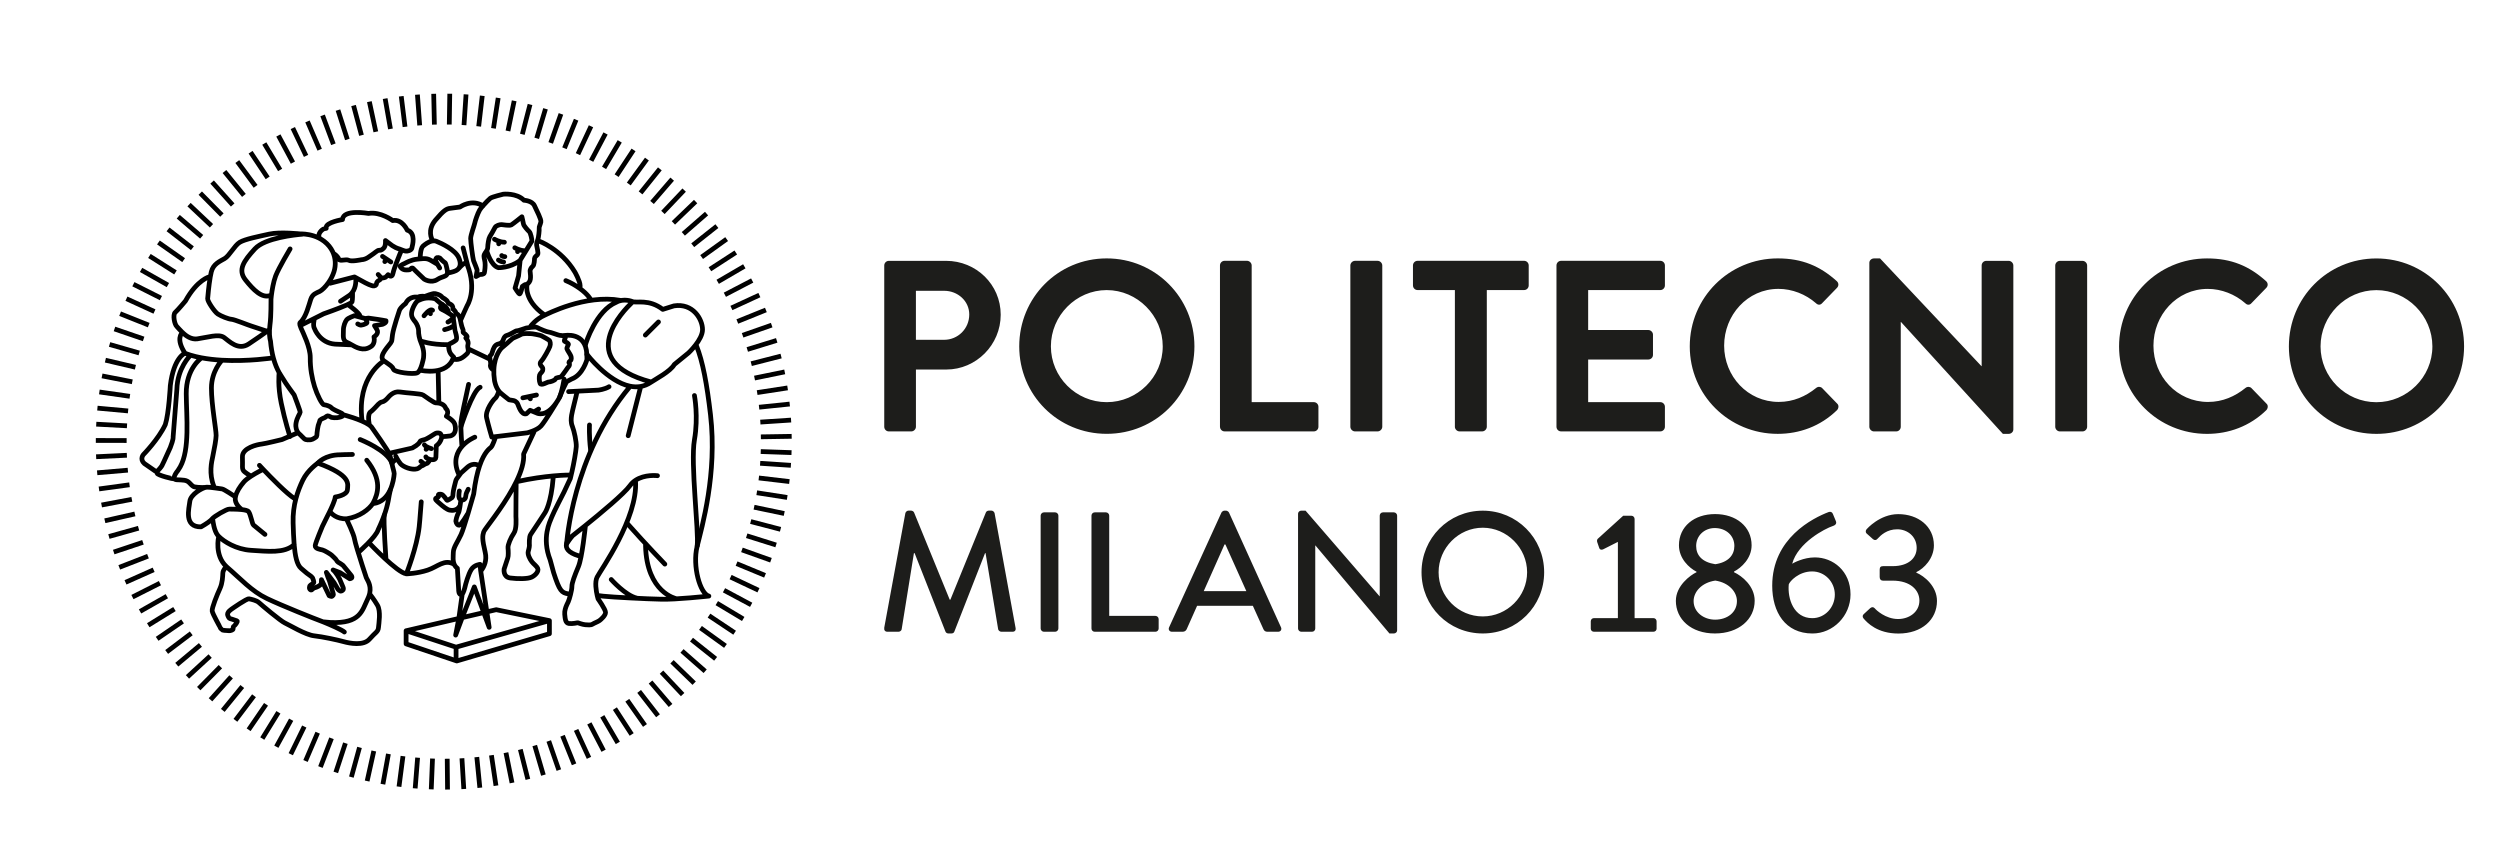
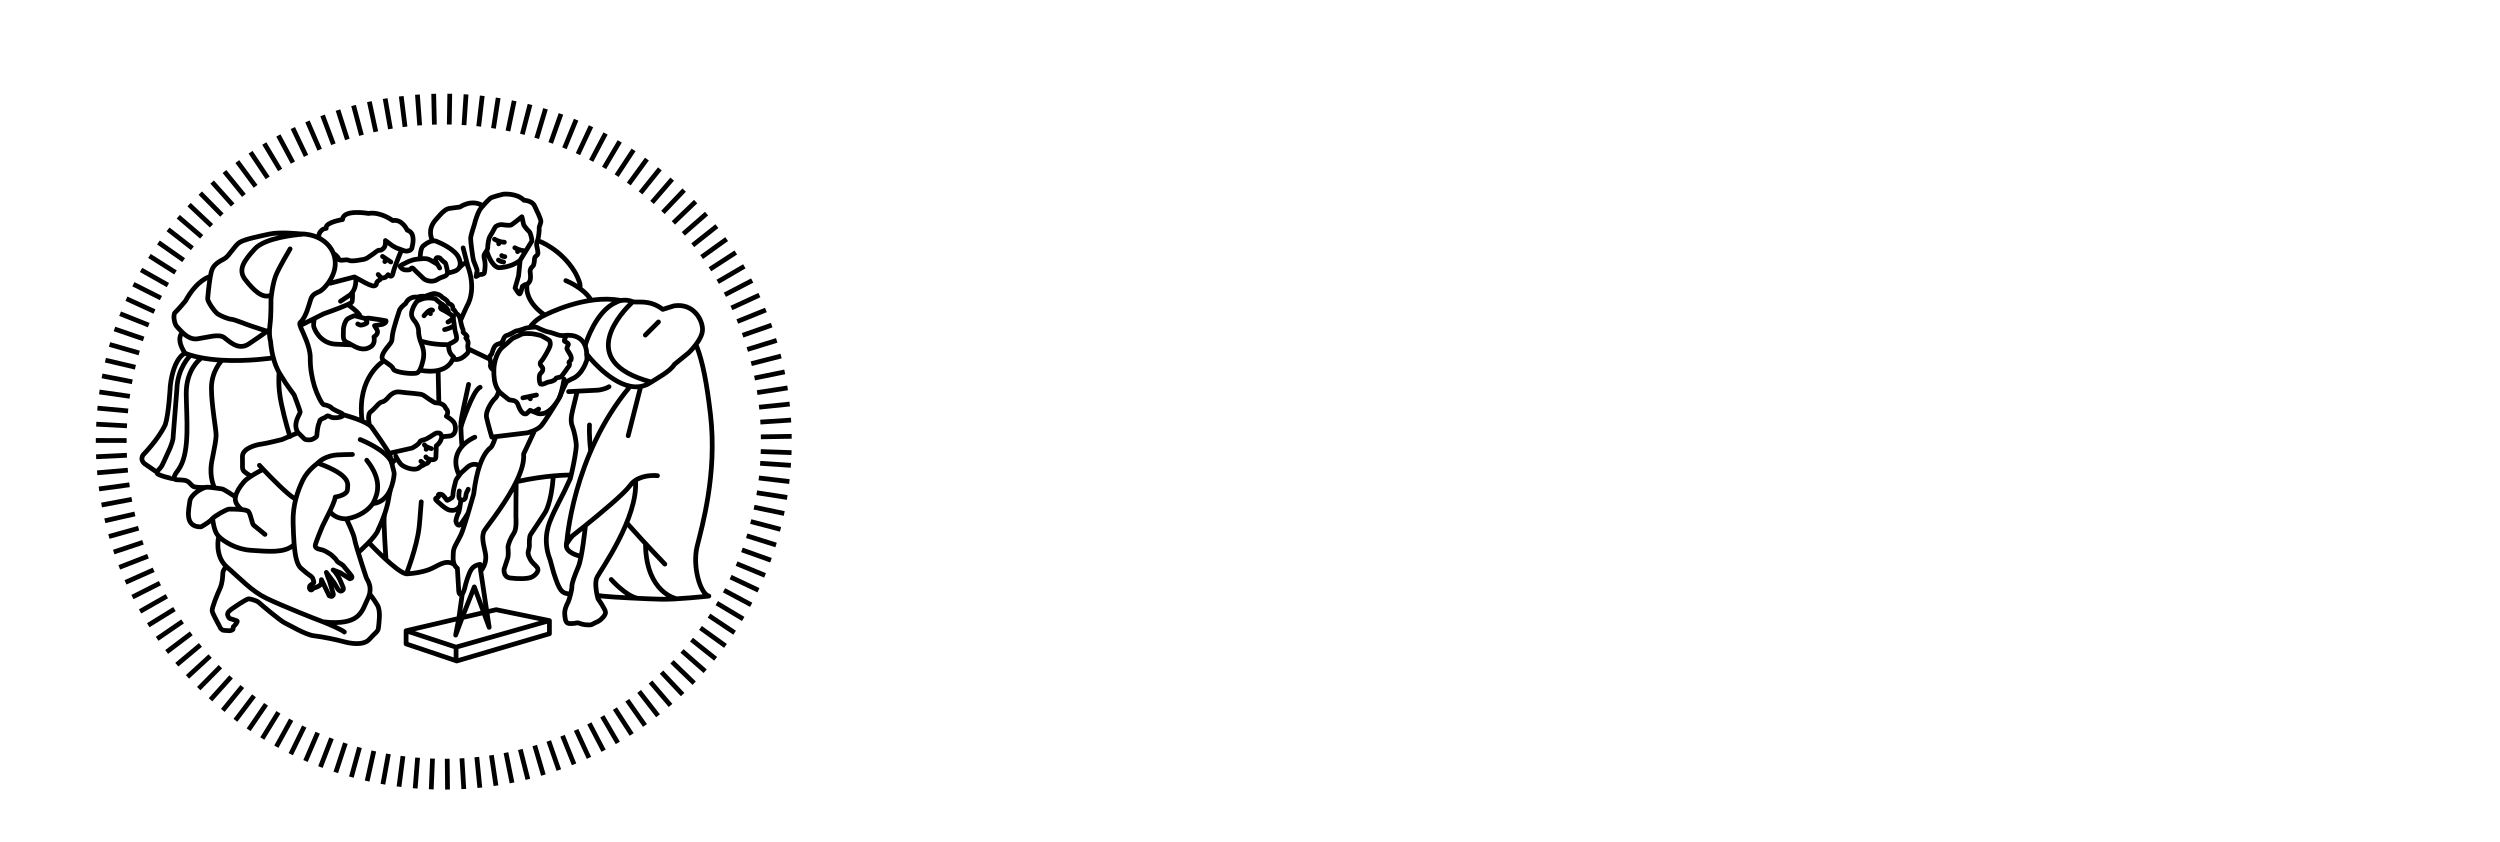
<svg xmlns="http://www.w3.org/2000/svg" id="layer" viewBox="0 0 1050.13 353.87">
  <defs>
    <style>      .cls-1, .cls-2 {        stroke-miterlimit: 10;      }      .cls-1, .cls-2, .cls-3 {        stroke: #000;        stroke-width: 2px;      }      .cls-1, .cls-3 {        fill: none;      }      .cls-2 {        fill: #9abcd4;      }      .cls-3 {        stroke-linecap: round;        stroke-linejoin: round;      }      .cls-4 {        fill: #1d1d1b;      }    </style>
  </defs>
  <path class="cls-1" d="m332.21,195.47l-12.91-.86m12.29,7.67l-12.85-1.51m11.93,8.2l-12.79-1.99m11.54,8.72l-12.67-2.64m11.11,9.29l-12.52-3.27m10.65,9.85l-12.34-3.89m10.19,10.29l-12.19-4.35m9.71,10.72l-11.96-4.95m9.19,11.19l-11.7-5.53m8.64,11.64l-11.41-6.1m8.07,12.05l-11.1-6.65m7.49,12.43l-10.77-7.18m6.93,12.72l-10.5-7.56m6.36,12.98l-10.13-8.06m5.74,13.28l-9.73-8.54m5.11,13.55l-9.31-8.99m4.46,13.78l-8.87-9.42m3.8,13.99l-8.41-9.83m3.14,14.16l-7.93-10.22m2.46,14.3l-7.44-10.59m1.85,14.37l-7.05-10.85m1.23,14.4l-6.52-11.18m.54,14.46l-5.98-11.48m-.16,14.48l-5.41-11.75m-.85,14.46l-4.84-12m-1.55,14.42l-4.24-12.22m-2.25,14.33l-3.64-12.42m-2.88,14.2l-3.17-12.55m-3.49,14.04l-2.55-12.69m-4.19,13.87l-1.91-12.8m-4.87,13.66l-1.27-12.88m-5.47,13.41l-.78-12.91m-6.05,13.14l-.13-12.94m-6.71,12.85l.53-12.93m-7.28,12.53l1.02-12.9m-7.82,12.18l1.67-12.83m-8.43,11.8l2.32-12.73m-8.94,11.4l2.8-12.64m-9.43,10.98l3.43-12.48m-9.97,10.51l4.04-12.29m-10.49,10.03l4.65-12.08m-10.91,9.54l5.1-11.89m-11.3,9.04l5.67-11.63m-11.73,8.48l6.23-11.34m-12.14,7.91l6.78-11.02m-12.51,7.33l7.31-10.68m-12.86,6.72l7.81-10.32m-13.11,6.15l8.18-10.03m-13.34,5.57l8.65-9.63m-13.6,4.94l9.1-9.21m-13.83,4.29l9.53-8.76m-14.02,3.63l9.93-8.3m-14.18,2.96l10.32-7.82m-14.32,2.29l10.68-7.31m-14.42,1.6l11.01-6.79m-14.45.99l11.25-6.39m-14.45.36l11.55-5.84m-14.46-.34l11.82-5.27m-14.44-1.03l12.06-4.69m-14.39-1.73l12.28-4.1m-14.3-2.43l12.46-3.49m-14.17-3.13l12.62-2.86m-14-3.75l12.72-2.39m-13.8-4.36l12.82-1.75m-13.58-5.04l12.89-1.1m-13.33-5.64l12.92-.62m-13.05-6.22l12.94.03m-12.76-6.87l12.92.69m-12.43-7.43l12.89,1.18m-12.07-7.97l12.81,1.83m-11.69-8.58l12.7,2.48m-11.28-9.08l12.6,2.96m-10.85-9.56l12.44,3.58m-10.38-10.1l12.24,4.2m-9.88-10.61l12.02,4.8m-9.36-11.09l11.77,5.38m-8.85-11.47l11.56,5.82m-8.33-11.83l11.27,6.37m-7.76-12.23l10.94,6.92m-7.16-12.59l10.59,7.43m-6.55-12.93l10.22,7.94m-5.93-13.24l9.83,8.42m-5.3-13.51l9.42,8.88m-4.71-13.71l9.09,9.21m-4.11-13.87l8.64,9.63m-3.45-14.05l8.17,10.03m-2.78-14.21l7.69,10.41m-2.11-14.33l7.18,10.77m-1.42-14.43l6.65,11.1m-.74-14.48l6.11,11.4m-.04-14.51l5.56,11.69m.59-14.48l5.13,11.88m1.22-14.41l4.54,12.12m1.92-14.35l3.94,12.33m2.61-14.25l3.33,12.5m3.31-14.12l2.71,12.66m3.92-13.95l2.23,12.75m4.53-13.73l1.59,12.84m5.21-13.52l.95,12.91m5.88-13.26l.29,12.94m6.46-12.97l-.2,12.94m7.04-12.66l-.86,12.91m7.67-12.32l-1.5,12.85m8.19-11.96l-1.98,12.79m8.7-11.57l-2.62,12.67m9.28-11.14l-3.24,12.53m9.74-10.71l-3.7,12.4m10.19-10.26l-4.31,12.2m10.68-9.75l-4.9,11.98m11.15-9.24l-5.48,11.72m11.59-8.69l-6.04,11.45m12-8.13l-6.58,11.14m12.38-7.55l-7.11,10.81m12.73-6.96l-7.62,10.46m13.05-6.35l-8.1,10.09m13.28-5.77l-8.46,9.79m13.49-5.19l-8.91,9.38m13.73-4.56l-9.34,8.96m13.93-3.91l-9.76,8.51m14.1-3.25l-10.15,8.04m14.25-2.59l-10.51,7.55m14.35-1.92l-10.86,7.04m14.44-1.24l-11.18,6.52m14.49-.55l-11.48,5.98m14.5.14l-11.75,5.42m14.48.83l-12,4.85m14.44,1.52l-12.22,4.27m14.33,2.14l-12.36,3.82m14.2,2.76l-12.54,3.21m14.06,3.44l-12.68,2.6m13.89,4.13l-12.79,1.97m13.68,4.81l-12.87,1.33m13.44,5.4l-12.91.85m13.16,5.98l-12.94.21m12.88,6.63l-12.93-.45" />
-   <path class="cls-2" d="m193.61,198.68h0,.02s-.01,0-.01,0" />
  <path class="cls-2" d="m193.61,198.68s0,0,0,0h0Z" />
-   <path class="cls-2" d="m193.6,198.68s0,0,0,0h0Z" />
  <path class="cls-3" d="m84.49,150.47s-6.36,4.38-6.26,14.95c.1,9.84,1.55,23.36-2.53,30.68-.3.54-.63,1.06-.99,1.57,0,0-3.14,3.7-.51,3.85,2.63.16,4.18-.05,5.47,1.4.54.62,1.15,1.21,1.77,1.53,0,0,2.67.61,5.59.18m6.1-53.18s-4.32,4.46-4.32,11.54c0,7.06,2.01,17.53,1.97,19.96-.03,1.5-.64,5.17-1.41,8.77-.48,2.23-1.68,7.21.47,12.57m-13.15-64.64s-.01.01-.04.03c-.36.3-2.87,2.69,1.05,8.66m35.16-9.68s-.32.23-.87.63c-1.41,1.02-4.35,3.11-7.51,5.19-4.39,2.91-8.17-1.12-10.39-2.74-2.23-1.6-6.97,0-11.23.6-2.49.34-4.64-1.17-6.21-2.66-1.12-1.06-1.94-2.12-2.35-2.5-1.01-.9-1.81-4.97-.7-5.96,1.12-.99,4.3-4.81,4.3-4.81,4.97-9,10.11-10.16,10.11-10.16m46.43,60.28c-.1.26-.63,1.65-.76,2.13-.14.52-.45,2.3-.5,3.03-.05.74.01,1.7-.54,1.98,0,0-1.33.97-2.07,1.04-.75.06-2.02.2-2.73-.38-.7-.58-1.49-1.57-2.19-2.13-.15-.13-.31-.29-.46-.49-.59-.78-1.13-2.11-.86-3.93.35-2.31,1.73-4.11,1.76-4.65.03-.52-2.53-7.23-2.53-7.23,0,0-3.91-5.29-4.56-6.6-.5-.97-2.72-3.4-4.21-9.06-.51-1.93-.93-4.24-1.17-7,0,0-.55-1.6-.43-4.56.03-.64.09-1.34.19-2.1.57-4.3.39-9.91.45-10.96.02-.26.07-.77.15-1.45.26-2.09.85-5.75,1.8-8.26,1.26-3.31,6.07-11.36,6.07-11.36m12.58,71.94s0,.01-.01.03m-22.67-37.52l-6.21-2.06c-1.04-.28-7.02-2.74-8.28-2.82-1.26-.07-4.35-1.3-5.77-2.23-1.43-.95-4.33-5.34-4.27-6.4.06-.87.48-5.64,1.1-9.19.14-.79.28-1.52.44-2.13.83-3.32,3.64-4.42,5.61-5.57,1.97-1.16,4.13-5.45,6.31-6.81,2.2-1.35,7.97-2.47,12.46-3.47,4.49-1,13.1-.06,13.1-.06,0,0,.26,0,.71,0,1.29.04,4.12.29,6.96,1.7.77.39,1.54.85,2.28,1.42,1.59,1.24,2.73,2.69,3.49,4.23,1.35,2.76,1.44,5.83.61,8.49-.53,1.68-1.36,3.24-2.27,4.55-1.33,1.91-2.81,3.29-3.72,3.75-1.53.75-3.02,1.09-3.79,3.37-.77,2.27-1.93,7.48-4.38,9.66,0,0-.39.11-.14,1.16.08.31.21.69.42,1.18.93,2.16,3.95,8.05,3.9,12.48-.06,4.44.75,8.7,1.81,12.14,1.07,3.45,3.13,7.59,3.98,7.64.84.06,2.5.57,3.1,1.25.59.67,2.86,1.64,3.47,1.9.38.15,1.28.56,1.45,1.02.12.31-.07.63-.93.91-2.16.72-4.03.18-4.03.18,0,0-1.13-.65-1.5-.62-.37.03-.88.53-1.2.72-.3.18-1.56.53-2.04,1.14h0c-.05.06-.08.11-.11.17m-20.82-52.58c-3.46,1.28-7.05-2.33-10.38-6.53-3.34-4.22-.8-7.88,3.95-13.07,4.22-4.62,17.04-5.92,19.88-6.14m-.58,38.24l5.36-2.69,4.22-2.12s6.28-2.19,9.73-3.72c1.25-.55,2.12-1.02,2.19-1.27.26-.94.22-3.58.22-3.58m1.34-6.47s.48,3.78-1.63,6.31c-.34.42-.75.8-1.25,1.12l-3.52,2.33m19.99-11.16s1.58,1.78,2.04-.51c.46-2.29,2.54-7.14,2.91-8.17.39-1.03.79-1.46.79-1.46m-30.07,13.74l10.22-2.65.58.32,4.02,2.19s2.66,1.42,3.62,1.27c.96-.16.99-.69,1.02-1.11.03-.42.7-1.12,1.03-1.2.32-.09,1.01-1,1.01-1,0,0,1.27-.04,1.71-.32.42-.27,1.06-1.03,1.12-1.1h0m-28.97-15.66c-.61-1.6,1.05-3.09,1.78-3.51.11-.07,1.2-.3,1.2-.3-.02-.11-.03-.17-.04-.27-.15-2.29,6.88-3.41,6.88-3.41.2-4.49,10.92-2.58,10.92-2.58,5.06-.83,10.17,3,10.17,3,3.99-.76,6.09,4.03,6.09,4.03,3.8,1.14,2.15,6.59,2.04,7.09-.1.48-.09,1.4-2.07,1.7-.65.09-1.39-.12-2.15-.46-1.58-.71-1.81-.38-4.09-1.82l-2.87-2.15s.22,2.27-.75,3.21c-.98.92-1.32.9-1.96.87-.63-.04-2.04,1.35-2.92,1.87-.88.51-2.3,2.02-4.49,2.11,0,0-4.13.89-5.29.24-1.16-.63-3.79.56-4.15-.45-.24-.64-.94-1.61-2.17-2.4m18.67,8.81l1.36,1.49m-28.16,17.18s-.76,2.79.07,4.09c0,0,2.15,6.02,8.63,6.5.62.06,6.57.28,6.57.28m-.6-16.47s4.17,2.97,4.56,4.43m-26.16,48.98l-6.65,2.85s-6.86,1.7-8.57,1.9c-1.7.17-8.26,1.61-8.07,5.43.2,3.8-.46,5.16.9,6.23,1.34,1.08,2.57,1.71,2.57,1.71m5.09-2.66s-2.65,1.28-4.99,2.81c-1.18.77-2.27,1.59-2.93,2.35-1.72,1.99-3.13,4.21-3.54,6.15-.06.28-.1.55-.12.82-.13,2.09,1.74,3.89,2.55,4.52m-2.78-5.38s-4.6-3.09-5.3-3.13c-.34-.02-1.56-.23-2.9-.41-1.43-.2-3.01-.38-3.81-.28-1.57.19-6.52,2.98-6.84,5.92-.32,2.94-2.61,10.83,4.71,10.7,0,0,2.79-1.55,4.1-2.75.19-.17.34-.33.46-.49.93-1.22,6.31-4.28,7.3-4.22.58.04,2.99-.02,5.05.19,1.42.14,2.68.39,3.05.88.92,1.18,1.52,5.16,2.06,5.61.54.45,4.83,3.95,4.83,3.95m25.79,15.96h0s3.21,4.28,3.21,4.28l1.68,2.84s.84.96,1.38.72c.54-.22,1.19-.51.74-1.64-.47-1.14-1.44-3.41-1.44-3.41,0,0-1.42-2.78-2.73-3.81l2.95,1.13,4.02,2.56s.64-.07.87-.37c.23-.31-.06-.86-.36-1.19-.3-.33-3.3-4.04-3.3-4.04,0,0-1.31-.99-1.98-1.29,0,0-.65-.52-.79-.91-.13-.36-1.79-1.89-2.09-2.17-.3-.29-2.9-1.92-3.78-2.13-.89-.21-3.24-.51-3.06-1.88.2-1.36,3.02-8.05,3.02-8.05l2.05-4.16s.35-.66.82-1.63c.97-1.98,2.45-5.2,2.53-6.52,0,0,4.97-.68,5.11-3.07.14-2.38,1.91-5.93-12.42-11.17,0,0-4.25,2.85-6.35,7.23-1.05,2.21-2.13,4.81-2.91,7.82-.77,2.97-1.25,6.33-1.13,10.1.1,2.97.18,6.15.43,9.07m11.47,14.74h0s3.24,6.74,3.24,6.74c0,0,.98.48,1.26.23.28-.25.66-.54.48-1.02-.18-.49-.75-2.48-.75-2.48l-.83-2.85-.69-1.73-.65-1.95m-13.53-11.68c.38,4.58,1.14,8.52,2.94,10,0,0,2.17,1.83,2.41,2.05.25.23,2.18,1.45,2.37,1.89.19.43.74,1.88.46,2.18-.29.31-1.43.92-1.55,1.14-.12.2-.51,1.34.27,1.76,0,0,.35.28.76-.23.4-.49.99-.69,1.36-.76.38-.09,2.33-.91,2.38-1.76.05-.81.09-1.46.09-1.52m-26.07-48.04s.59.65,1.56,1.67c3.1,3.27,10.02,10.4,13.23,12.31m-34.34,9.21s.45,4.26,2.02,6.18c.14.18.32.37.53.58,2.07,2.06,7.21,5.37,13.45,5.75,6.86.41,14.11,1.41,18.15-2.4h0s.02-.02.03-.03m-31.78-3.18s-1.81,7.72,3.27,12.44c.11.11.22.21.34.31,5.49,4.69,10.24,10.05,16.68,13.11,6.43,3.08,20.6,8.7,22.12,9.23.32.11.92.33,1.66.64,2.84,1.14,7.9,3.37,8.75,4.2m-49.76-27.21s-1.2,1.07-1.28,2.46c-.09,1.41-.11,4.08-1.24,6.55-1.14,2.46-3.44,8.1-3.24,9.38.2,1.29,3.25,6.56,3.29,6.82.04.28.88,1.13,1.03,1.18.16.06,1.47.25,1.74.21.26-.03,1.2.13,1.53.04.32-.07,1.18-.3,1.21-.72.03-.42-.05-1.01.28-1.14.33-.14,1.92-2.06,1.35-2.25-.57-.19-1.56-.52-2.06-.7-.52-.2-1.21-.17-1.49-.83-.28-.65-.58-1.05-.33-1.7.26-.69,1.03-1.31,1.53-1.66.5-.34,6.45-4.54,7.39-4.37.94.18,3.23.68,4.18,1.58.95.9,9.09,7.73,10.83,8.53,1.76.79,8.83,5.08,12.36,5.43,3.51.38,9.71,1.7,12.36,2.44,2.65.74,8.39,1.83,10.88-1.04,2.49-2.86,3.62-3.05,3.77-4.84.16-1.78,1.05-6.91-.44-9.43-1.49-2.51-2.91-4.28-2.91-4.28m-11.45-75.71s7.57,1.96,10.84,4.24c.05.04.1.07.15.11.39.29.72.58.95.87m-10.46,38.8s2.97,6.08,3.27,8.22c.18,1.29,1.84,6.63,3.19,10.85.87,2.72,1.62,4.96,1.76,5.36.3.83,2.12,2.97,1.45,6.42-.04.23-.1.46-.17.69-.16.57-.39,1.17-.69,1.79-2.4,4.94-3.01,10.39-15.52,9.92l-3.05-.28m20.99-49.69c7.14-.95,8.52-9.8,8.7-12.6.03-.39-.64-2.79-.64-2.79,0,0-.59-2.71-1.2-5.07-.37-1.42-7.64-11.62-7.64-11.62m-.97-1.16s-1.09-4.6.8-5.47c0,0,.1-.09.26-.24.35-.32.97-.89,1.38-1.35.61-.67,1.98-2.3,2.82-2.37.85-.11,1.74-.89,2.34-1.55.61-.68,2.44-3.1,5.23-2.65,2.79.45,8.97.68,9.78,1.29.81.62,4.6,3.23,5.16,3.27.21.01.75,0,1.38.11,1.08.19,2.46.72,2.98,2.26,0,0,1.62,1.22.23,3.25,0,0,3,1.72,3.47,3.17.48,1.43.87,4.27-1.72,5.1,0,0-3.12.38-3.68.34,0,0-.21-1.28-.9-1.47-.69-.17-1.4-.22-2.13.31-.73.52-3.22,2.05-3.94,2.3-.72.22-2,.44-2.16.85-.17.42-.68,1.37-3.27,2.76-.02,0-9.6,2.18-9.65,2.2m2.72,1.21s.96,1.99,2.02,3.23c1.06,1.24,4.7,2.78,7.02,2.08.98-.3,1.25-1.05,1.82-1.16.57-.11,1.32-.91,2.04-1,.71-.1,1.51-1.75,1.51-1.75,0,0,2.36.57,2.45-.85.09-1.4.16-4.9.16-4.9,0,0,1.9-1.15,2.34-3.8m-7.85,11.08l-.94-.76m3.83-.77s-1.78-.54-1.75-1.1m-39.78,23.54s2.11,2.69,6.54,2.47h0c5.41-.83,9.42-3.95,11.04-6.52,2.22-4.18,3.86-9.89-2.63-18.08m34.42-48.41c-.16,3.57,1.58,4.36,1.86,4.86.28.49.66,1.21.66,1.21,0,0,1.17.18,2.35-.3,1.18-.48,2.39-1.69,2.39-1.69,1.88-1.4.37-2.77.83-4.22.46-1.44-.89-2.8-.89-2.8,0,0,.53.03.56-.49.03-.53-1.44-1.68-1.64-1.79-.2-.12.17-.83-.22-1.55-.38-.69-.75-2.57-.75-2.57-.02-.23-.35-1.61-.39-1.79-.45-1.76-1.74-2.18-1.74-2.18-.05-1.01-1.28-1.8-1.28-1.8.3-2.21-1.89-1.94-2.15-2.91-.26-.96-2.23-1.91-2.23-1.91-.82-1.31-3.17-1.65-3.17-1.65-.78-.2-4.27,1.21-4.27,1.21,0,0-1.33-.4-2.96.3,0,0-3.39-.78-5.07,2.7,0,0-1.77,1.19-2.54,2.7,0,0-2.58,7.63-2.94,10.28-.39,2.85-.19,2.24-.46,2.98-.47,1.3-5.9,6.08-3.18,8.05,2.73,1.96,3.51,2.27,4.01,3.56.51,1.3,8.33,2.26,10.01,1.51,1.69-.76,2.64-6.29,2.64-6.29.11-1.26.18-2.41-.27-4.12-.18-.68-.4-1.34-.64-1.9-.89-2-1.23-4.19-1.17-5.28.07-1.11-.63-2.84-1.36-3.78-.74-.95-1.84-2.01-1.56-3.94.27-1.95,1.87-4.7,2.73-5.03.87-.31,3.01-1.77,7.18-.78,0,0,1.6,1.41,1.9,1.66.31.23,1.55,1.02,2.41,1.75.85.75,1.16,1.75,1.19,2.01m2.1,2.83c.03.47.72,4.66.7,4.99-.02.3,1.23,3.46.4,4.16-.95.78-2.34,1.41-3.32,1.9-7.38.03-11.41-1.55-11.41-1.55m-15.53,8.33s-11.46,6.57-9.19,24.97m31.98-20.39l.29,13.01m-22.24,65.37s-1.11-15.81-.67-18.08m15.06-107.96s.04-4.08,1.16-5.07c.81-.72,2.35-1.91,3.91-2.2.6-.11,1.2-.09,1.77.14,2.07.84,7.89,3.51,9.38,6.91.93,2.12.66,3.49.07,4.35-.36.52-.83.86-1.24,1.07-1.1.57-3.5,1.01-3.5,1.01m14.81-28.22s.02.01.04.02m-21.41,14.06s-2.16-3.85,1.41-8.09c3.56-4.21,4.72-4.78,6.2-4.97,1.49-.19,4.12-.54,4.12-.54,0,0,4.91-3.55,9.64-.49m-9.34,48s2.48-5.72,2.71-6.06c0,0,4.33-6.49-.01-17.39-.68-1.69-3.27,1.47-3.4,1.62,0,0,0,0,0,0m26.61,7.68s-.72,3.31-1.21,3.13c-.48-.17-1.85-2.47-1.85-2.47l1.46-5.09.64-6.29.03-.29,4.92-8.02c.1-.55-.5-3.47-1.1-4.01-.61-.52-2.32-2.46-2.42-3.17-.1-.71-.67-3.06-.67-3.06,0,0-3.63,2.94-4.42,3.4-.81.45-3.44-.07-4.15-.11-.7-.04-2.35.42-2.74,1.24-.41.82-1.83,3.35-2.21,3.89-.38.54-.82,3.18-.83,4.45,0,.65-.3,1.19-.63,1.69-.32.46-.66.89-.82,1.32-.34.89.11,1.76.3,3.18.2,1.42-.09,3.79-.27,4.49-.18.69-1.38.7-1.65.68-.29-.02-1.82.87-1.82.87,0,0,.33-1.96.44-2.45.1-.49-1.22-3.3-1.51-4.24-.3-.94-1.23-7.81-1.21-9.3.02-1.47,1.61-5.73,1.74-6.5.12-.78,1.22-4.01,2-5.37.27-.47.8-1.14,1.41-1.84h0c1.17-1.34,2.63-2.8,3.12-3.18.74-.58,5.45-1.71,5.45-1.71,0,0,5.6-.58,8.66,2.55,0,0,3.44.14,4.43,2.3,1,2.2,2.89,5.75,2.69,6.79-.2,1.05-.83,2.14-.72,2.71.11.58-.23,3.86-.57,4.76-.04.12-.08.23-.12.33-.27.74-.45,1.36-.37,2.03.1.79.85,3.37.4,3.9-.46.53-1.26,1.05-1.29,1.55-.03.48-.04,2.81-.77,3.4-.75.59-1.08,1.48-1.1,1.9-.03.44.64,3.42-.35,4.7-.35.44-.67.78-.96,1h0c-.28.03-.75-.06-1.16.28l-.78.56Zm-14.86-14.65s1.68,5.94,4.8,6.76c0,0,4.85.15,8.83-2.85m25.49,11.33c0-.05-.02-.64-.02-.64m-17.37-19.06s9.31,3.3,15.2,13.08c0,0,2.17,3.79,2.19,5.7.01.63.01.88,0,.92h0m4.48,4.93s-1.2-2.25-4.64-4.7c-1.67-1.19-3.65-2.38-5.84-3.27m-16.29,1.69s-1.58,6.39,7.2,12.62m-22.76,18.73l-9.02-4.32m5.39,92.97c1.14-1.54,2.41-4.13,1.61-7.56-1.35-5.7-1.14-6.96-.61-8.63.34-1.06,7.47-9.55,12.32-18.43.52-.94,1.01-1.89,1.46-2.83,1.98-4.11,3.26-8.14,2.96-11.39l4.32-9.22.04-.09m-31.57,78.34l-1.33,7.02,2.75-7.35,5.09-12.89,6.24,16.98-3.59-23.91-.24-2.54s-2.41.19-3.66,2.14c-1.25,1.94-2.41,6.11-2.78,7.8-.32,1.46-1.12,2.81-1.17,2.89h0c-1.51.05-1.37-2.08-1.37-2.08l-.55-9.1c-.5-.38-.87-.81-1.13-1.28-.94-1.67-.59-3.76-.57-5.4.02-2.1,1.87-4.48,3.24-7.49.63-1.37,1.78-5.02,2.86-8.59,1.28-4.27,2.45-8.43,2.45-8.43.63-5.18,1.52-8.99,2.46-11.79,2.02-5.97,4.29-7.37,4.79-7.82.74-.66,1.85-4.08,1.85-4.08m-13.95,66.05l-1.38,9.87m16.66-95s-.69,2.07-1.43,2.6c-.73.52-4.24,5.09-3.58,8.09.67,3,2.19,8.16,2.19,8.16l1.44-.17,13.44-1.62s.92-.22,2.05-.65c1.3-.49,2.88-1.24,3.76-2.24,1.66-1.86,6.35-9.61,6.35-9.61m-63.03,95.63l20.98,6.9,39.21-11.15-22.35-4.59-14.27,3.33-1.42.34-22.15,5.18h0m0,0v5.51s21.28,7.18,21.28,7.18l38.92-11.44v-5.5m-39.21,11.15v5.44m15.3-122.13s-1.16-.84-.83-2.03c.33-1.19-.92-3.41.06-3.94.65-.37.74-2.1,1.5-3.38.38-.64.93-1.16,1.79-1.34,2.61-.52,1.56-2.99,3.48-3.57,1.93-.57,3.64-2.01,4.33-1.97.69.05,3.16-1,3.86-1.15.32-.05,1.15-.19,2.02-.28,1.05-.11,2.14-.17,2.45.03.34.23,1.62.82,2.81,1.28.88.35,1.7.62,2.06.65.86.05,4.13,1.37,4.73,1.41.61.04,2.57.16,2.35.92-.23.76-.69,1.42-.28,1.61.43.2,1.67.87,1.56,1.29-.11.43-.77,1.34-.62,1.85.14.53,1.41,2.32,1.63,2.94.23.61.33,1.56-.12,1.96-.46.41-.91.74-.58,1.08.32.37.1,1.22-.26,1.54-.37.32-.86,1.24-1.22,1.66-.38.4-1.42,2.14-1.96,2.53-.54.4-2.08.23-2.28.9-.22.68-2.32,1.32-2.83,1.29-.51-.03-3.19,1.7-3.65.64-.45-1.05-.43-2.87-.22-3.54.22-.67,1.02-1.22,1.23-1.73.2-.5.16-1.27-.09-1.55-.24-.27-1.55-1.39-.46-2.5,1.1-1.16,3.24-5.14,3.64-6.24.41-1.1.05-2.23-.19-2.5-.25-.27-2.98-1.81-3.41-2-.42-.2-3.89-.93-4.67-.89-.77.03-3-.18-3.88.38-.89.54-3.09,1.36-3.53,1.67-.45.32-2.18,1.93-2.18,1.93l-2.45,2.09s-2.94,2.82-3.22,8.99c-.07,1.36,0,2.88.26,4.57,0,0,.36,2.75,2.07,4.82.48.59,4.06,3.36,4.06,3.36,0,0,1.45.27,1.78.29.35.02,1.35.42,1.81,1.39.45.97,1.52,4.83,3.7,4.18l1.54-1.45s2.27.9,2.69,1.1c.38.19,3.97,1.97,8.23-4.14.44-.63.89-1.35,1.34-2.16,0,0,1.47-3.76,3.06-6.78.37-.17,1.73-1.02,2.17-1.18,4.65-1.71,6.38-8.1,6.38-8.1,0,0,.03-.9-.04-2.19m-4.13,15.73c-.18,1.25-2.08,8.31-2.27,9.79-.2,1.46-.38,2.94.35,4.76.74,1.85,1.73,6.45,1.61,8.46-.12,1.99-1.07,7.33-1.78,10.34-.13.57-.24,1.03-.33,1.4l-.38,1.63-2.66,5.7s-4.4,8.51-5.15,10.48c-.76,1.97-4.32,8.62-.66,18.02l1.46,5.35c2.49,7.75,3.36,8.43,6.18,8.9m7.11-28.12s-1.31,12.9-2.91,16.72c-1.6,3.82-2.73,6.8-2.71,8.3.02,1.47-1.06,5.42-1.54,6.44-.32.67-.92,1.79-1.25,3.04-.19.7-.3,1.44-.23,2.15.19,2.03.31,3.72,1.77,3.91,1.47.2,3.71-.31,3.71-.31,0,0,2.07.76,3.12.83,1.06.06,2.31.25,3.08-.23.77-.49,2.28-1.03,2.94-1.52.66-.49,2.57-2.16,2.53-3.44-.02-1.28-3.14-5.68-3.14-5.68,0,0-.16-.53-.35-1.35-.45-2-1.08-5.72-.06-7.76,1.44-2.87,17.22-24.84,16.15-40.43m9.22-2.19s-5.39-.69-9.34,2.01h0c-.82.56-1.58,1.27-2.22,2.16-2.43,3.41-12.41,11.68-19.01,17-2.2,1.77-4.03,3.22-5.08,4.04-.57.45-2.5,3.37-2.5,3.37,0,0,2.29-37,26.55-65.95m-41.56-25.59s2.24-2.9,5.68-4.41c.82-.36,17.18-8.94,31.95-6.27m-14.65,18.45c.04-.51,4.41-14.17,12.89-17.67,3.12-1.8,6.74-.29,6.74-.29,1.79.77,6.93-1.2,12.77,3.29l4.69-1.47c8.04-1.28,12.01,5.66,12.01,9.96s-5.86,9.77-5.86,9.77l-5.99,4.89c-1.66,2.94-7.87,6.13-9.76,7.43-2.86,1.97-5.9,2.3-8.88,1.68-9.35-1.94-18.03-13.33-18.03-13.33m10.17,94.54s5.93,6.7,10.73,7.81m-42.6-78.58l1.38-.84m-32.23,15.48s-.57-7.12-.4-9.93c.09-1.54,1.74-9.25,3.21-15.91m2.61,22.18s-11.55,4.65-6.84,15.35m1-.27c-1.99,2.7-1.85,2.46-2.13,3.16-.22.62-1.16,4.57-1.15,5.14.02.57-.12,1.78-.42,2-.3.22-1.98,1.36-2.16,1.12-.18-.26-1.62-2.35-2.27-2.48-.66-.14-1.7-.24-1.28.69.42.93-2.59.46-.51,2.25l2.07,1.8s1.9,1.63,3.07,1.88c1.18.28,3.14.12,4.08-1.42m.7-14.15s-.01.01-.01.02m7.68-3.05s-2.25-1.91-5.16.77c-2.02,1.86-2.44,2.23-2.52,2.28h0s0,0,0,0h0s.01-.02.01-.02m-.66,7.53c-.09.78-.76,3.61.96,3.87,0,0,1.61.03,1.71-1.57.1-1.6.85-2.37,1.05-3.03m-3.11,4.84s-.15,1.25-.37,2.53c-.19,1.14-.42,2.29-.65,2.64-.46.74-1.28,3.34-.98,3.75,0,0,.81,2.54,2.12.71l1.32-1.83,1.39-2.24m12.98-106.68s.9.75,2.18.83m-.79-2.71s-.11.37,1.3.46m-25.31,30.65s2.21-.49,3.43-1.33m-12.07-4.48s2.4-3.25,3.58-2.32m-1.16,1.06l.27.39m-1.05,56.32l-.76.64m-16.81-79.65l-.54.8m47.93-8.11l-.09.64m8.15,2.31l-.22.98m4.7,61.09l.66.73m-3.14-.41l5.71-1.19m43.69-3.16l-5.16,20.26m9.52-22.6c-32.57-8.72-11.31-30.16-7.97-33.3m-104.74-19.42l3.49,2.33m43.54-9.55s2.04,1.23,4.16,1.26m4.38,2.32s2.05,1.23,4.17,1.26m-39.22,83.12s-2.36-.63-2.92-1.59m-24.86-53.07l1.38-.17s3.41.52,3.83.54c.43.03,3.53.6,3.53.6.3.86-1.53,1.49-1.53,1.49l-3.32.55,1.03,1.69c1.03,1.67-1.24,3.01-1.24,3.01.65,3.18-1.38,4.14-1.38,4.14-3.12,2.1-6.12.28-8.33-.98-.55-.31-1.04-.59-1.48-.76-2.21-.87-1.61-2.93-1.66-4.97-.05-2.04.79-3.83,1.37-4.6.57-.77,3.27-1.73,3.27-1.73l2.28.6,2.24.6.06.02s1.04,1.62.56,1.93c-.49.34-2.26,1.11-3,.71l-.76-.39m44.27-31.94l2.05,7.93m87.5,139.42s-12.43-2.39-12.93-22.27m-115.84-.88s11.56,12.26,15.34,12.7m6.29-30.23c-.42,6.1-.87,10.51-.87,10.51-.94,8.6-5.39,19.75-5.39,19.75,0,0,4.65-.15,8.95-1.58,4.32-1.44,7.06-4.79,11.14-2.43m26.46-34.76c5.96-1.33,11.19-2.01,15.09-2.37h0c4.61-.42,7.4-.38,7.4-.38m-22.91,3.08s-.16,13.23-.11,14.27c.05,1.04.36,5.39-.89,7.14-1.25,1.76-2.57,4.88-2.43,6.14.15,1.26.16,3.49-.08,4.14-.24.65-1.55,4.72-1.55,4.72,0,0-.54,3.37,2.58,3.76,3.11.4,7.39.45,9.05-.39,1.66-.84,2.96-2.5,2.49-3.59-.48-1.1-1.7-1.83-2.5-2.89-.82-1.06-1.83-3.05-1.49-4.3,0,0,.51-1.7.49-2.45-.03-.73-.19-3.68.55-4.71.73-1.02,6.03-9.13,6.03-9.13,0,0,2.57-3.8,3.42-14.77m-47.68-87.98s-.58-.96-1.03-1.75c-.28-.48-.51-.89-.55-1-.12-.3-.32-.77.11-1.36.42-.59,1.46-.13,1.59-.03.12.1.72.86,1.56,1.51.83.67.71.04,1.42,3.16.16.65.19,1.18.14,1.6-.23,1.61-2.14,1.31-4.19,2.67-2.66,1.77-5.59-.14-5.59-.14,0,0-4.25-4-4.52-4.41-.27-.39-.72-.36-1.1.07-.39.43-.16.47-1.81.5-1.65.03-2.4-.94-2.63-1.42-.23-.46,2.09-1.42,2.09-1.42,0,0,2.54-1.5,5.1-1.7.43-.04.82-.08,1.18-.12,1.84-.18,3.01-.29,4.72.76l2.38,1.41m-110.38,90.28c-.18.1-6.99-1.5-7.22-2.41,0,0-.24-.53.13-.87.38-.33,1.51-1.59,1.91-2.28.16-.28.23-.41.91-1.9.97-2.12,2.61-5.74,2.61-5.74,1.42-3.67,1.18-4.32,1.18-4.32l1.58-20.04c.23-9.1,5.57-14.21,5.57-14.21m34.82.9s-10.42,1.63-21.57.98c-2.88-.17-5.8-.49-8.61-1.02-1.57-.3-3.1-.67-4.57-1.12-.78-.23-1.53-.49-2.26-.78,0,0-4.68,1.7-6.13,13.58,0,0-.6,11.73-2.11,16.41-2.87,6.15-9.17,12.56-9.17,12.56,0,0-1.71,1.9.38,3.78l4.55,3.15m227.31-52.76c2.72,6.8,4.45,16.23,5.95,29.14,2.88,24.82-3.61,47.07-5.63,55.3-2.02,8.23,1.25,19.91,4.94,20.84,0,0-14.14,1.55-20.19,1.32-2.56-.09-2.86-.07-5.7-.19-9.86-.43-19.99-.98-20.61-1.44" />
  <path class="cls-3" d="m239.99,225.48s-6.45,5.15,3.16,8.02" />
-   <path class="cls-3" d="m291.7,166.14s1.71,8.87,0,18.62c-1.71,9.75,1.92,38.79,1.15,44.56" />
  <line class="cls-3" x1="271.08" y1="140.75" x2="276.59" y2="135.24" />
  <path class="cls-3" d="m193.62,179.2s4.96-15.3,8.06-16.54m-50.38,21.97s11.62,4.56,13.37,10.07m-47.44-37.78s-.61,5.16.91,12.45c1.52,7.29,3.64,13.98,3.64,13.98m54.96-27.8s11.28,2.55,13.75-5.51m-26.54,55.85c-.7,2.65-.72,5.71-2.8,11.19,0,0-1.07,2.88-2.3,5.41-.9,3.11-8.21,9.45-8.21,9.45m-17.11-37.44s2.86-3.47,9.44-3.47c0,0,2.82-.14,5.07-.14m89.03-49.94s9.03-1.81,9.43,7.9m-58.34-13.57c2.05-1.03,2.36-2.34,2.36-2.34,0,0-2.99-2.14-4.75-2.87-1.76-.73.02-2.13.02-2.13m51.18,31.31s-.74,4.58-1.82,7.41m3.69-2.16l12.51-.63s2.72-.33,4.48-1.43m7.84,57.65c7.43,8.38,15.6,16.86,15.6,16.86m-31.65-58.46s-.26,4.32.47,10.53" />
  <line class="cls-3" x1="166.13" y1="193.1" x2="164.8" y2="194.22" />
-   <path class="cls-4" d="m782.75,259.74c1.58,1.86,5.8,6.38,14.69,6.38,9.89,0,16.19-5.88,16.19-13.69,0-6.16-5.3-10.46-8.67-11.89v-.22c3.22-1.51,7.38-5.73,7.38-11.25,0-8.03-6.66-13.11-14.98-13.11-7.81,0-13.25,6.3-13.25,6.3-.5.5-.57,1.36,0,1.86l2.65,2.36c.65.58,1.44.43,1.86-.14,1.44-1.58,4.01-4.01,8.31-4.01s8.17,3.01,8.17,7.81c0,4.22-3.37,7.67-10.1,7.67h-4.01c-1.01,0-1.43.43-1.43,1.5v3.08c0,1.01.57,1.51,1.36,1.51h4.01c7.67,0,11.32,4.08,11.32,8.38,0,4.8-4.3,7.74-8.96,7.74-5.3,0-9.31-3.87-9.74-4.44-.58-.65-1.22-.72-1.94-.15l-2.79,2.58c-.51.43-.51,1.22-.07,1.72m-21.49-.07c-7.81,0-10.46-8.17-9.89-14.19.43-1.29,4.16-5.44,9.82-5.44,5.3,0,9.53,4.37,9.53,9.74s-4.15,9.89-9.46,9.89m-16.84-13.62c0,11.03,5.44,20.06,16.91,20.06,8.67,0,15.98-7.38,15.98-16.41,0-9.89-7.38-15.55-14.97-15.55-4.8,0-8.96,2.3-9.53,2.65,2.37-8.81,13.76-14.76,17.05-15.83,1.36-.43,1.65-1.22,1.29-2.08l-1.22-2.94c-.29-.79-.94-1.15-1.79-.86-6.59,2.51-23.72,10.96-23.72,30.95m-33.02,6.45c0-3.8,3.29-7.74,9.1-8.6,5.8.86,9.1,4.8,9.1,8.6,0,4.8-4.08,7.81-9.17,7.81-4.73,0-9.03-3.08-9.03-7.81m9.1-15.48c-5.59-.86-8.03-3.8-8.03-7.67,0-4.37,3.51-7.52,7.81-7.52,4.73,0,8.24,3.15,8.24,7.52,0,3.8-2.51,6.88-8.03,7.67m-16.55,15.33c0,7.81,6.38,13.76,16.41,13.76s16.7-5.95,16.7-13.76c0-6.16-5.37-10.46-8.67-11.96v-.29c3.08-1.58,7.38-5.52,7.38-11.03,0-7.88-6.52-13.11-15.33-13.11s-15.19,5.23-15.19,13.11c0,5.59,4.3,9.53,7.38,11.1v.22c-2.65,1.22-8.67,5.73-8.67,11.96m-34.39,13.04h24.93c.79,0,1.36-.57,1.36-1.29v-3.08c0-.79-.58-1.36-1.36-1.36h-7.88v-41.63c0-.72-.58-1.36-1.29-1.36h-3.51l-10.67,9.67c-.29.29-.43.86-.22,1.43l.86,2.51c.22.65.93.79,1.58.51l6.23-3.15v32.02h-10.03c-.79,0-1.36.57-1.36,1.36v3.08c0,.72.57,1.29,1.36,1.29m-65.28-25c0-10.17,8.38-18.7,18.55-18.7s18.63,8.53,18.63,18.7-8.38,18.56-18.63,18.56-18.55-8.31-18.55-18.56m-7.17,0c0,14.33,11.39,25.72,25.72,25.72s25.79-11.39,25.79-25.72-11.46-25.86-25.79-25.86-25.72,11.54-25.72,25.86m-51.87,23.64c0,.72.65,1.36,1.36,1.36h4.51c.79,0,1.36-.65,1.36-1.36v-34.89h.07l31.09,36.97h1.87c.72,0,1.36-.58,1.36-1.29v-48.22c0-.72-.65-1.36-1.36-1.36h-4.59c-.79,0-1.36.65-1.36,1.36v33.89h-.07l-31.09-35.97h-1.79c-.72,0-1.36.58-1.36,1.29v48.22Zm-39.62-15.69l8.74-19.63h.36l8.81,19.63h-17.91Zm-13.32,17.05h4.51c.86,0,1.43-.57,1.65-1.07,1.43-3.3,2.94-6.52,4.37-9.82h23.43l4.44,9.82c.29.64.79,1.07,1.65,1.07h4.51c1.07,0,1.65-.93,1.22-1.86l-21.85-48.22c-.22-.43-.86-.79-1.22-.79h-.72c-.36,0-1,.36-1.22.79l-22,48.22c-.43.93.15,1.86,1.22,1.86m-33.82-1.36c0,.72.57,1.36,1.36,1.36h25.5c.79,0,1.36-.65,1.36-1.36v-3.94c0-.72-.58-1.36-1.36-1.36h-19.41v-42.13c0-.72-.65-1.36-1.36-1.36h-4.73c-.79,0-1.36.65-1.36,1.36v47.43Zm-21.35,0c0,.72.65,1.36,1.36,1.36h4.73c.72,0,1.36-.65,1.36-1.36v-47.43c0-.72-.65-1.36-1.36-1.36h-4.73c-.72,0-1.36.65-1.36,1.36v47.43Zm-65.7-.29c-.15,1,.36,1.65,1.36,1.65h4.66c.57,0,1.22-.5,1.29-1l5.16-32.02h.29l12.96,32.95c.15.43.65.79,1.22.79h1.29c.65,0,1.08-.36,1.22-.79l12.89-32.95h.22l5.3,32.02c.14.5.72,1,1.36,1h4.65c1.01,0,1.51-.65,1.29-1.65l-8.81-48.15c-.15-.58-.72-1.08-1.29-1.08h-1.15c-.5,0-1.08.36-1.22.79l-14.9,36.61h-.29l-14.97-36.61c-.15-.43-.79-.79-1.22-.79h-1.15c-.57,0-1.15.5-1.29,1.08l-8.88,48.15Z" />
-   <path class="cls-4" d="m974.75,145.51c0-12.89,10.54-23.64,23.44-23.64s23.54,10.75,23.54,23.64-10.64,23.44-23.54,23.44-23.44-10.54-23.44-23.44m-13.3,0c0,20.47,16.28,36.74,36.75,36.74s36.84-16.27,36.84-36.74-16.37-36.95-36.84-36.95-36.75,16.48-36.75,36.95m-71.33,0c0,20.47,16.48,36.74,36.95,36.74,9.11,0,17.91-3.17,24.87-9.93.72-.72.92-2.05.11-2.76l-6.34-6.55c-.62-.62-1.74-.72-2.56,0-4.3,3.48-9.52,5.83-15.66,5.83-13.1,0-22.93-10.85-22.93-23.64s9.72-23.85,22.82-23.85c5.73,0,11.46,2.25,15.76,6.03.82.82,1.84.82,2.56,0l6.24-6.44c.82-.82.82-2.05-.1-2.87-6.96-6.24-14.43-9.52-24.77-9.52-20.47,0-36.95,16.48-36.95,36.95m-26.81,33.77c0,1.03.92,1.95,1.94,1.95h9.52c1.02,0,1.94-.92,1.94-1.95v-67.75c0-1.03-.92-1.95-1.94-1.95h-9.52c-1.02,0-1.94.92-1.94,1.95v67.75Zm-78.09,0c0,1.03.92,1.95,1.94,1.95h9.32c1.13,0,1.94-.92,1.94-1.95v-44.01h.11l42.78,46.98h2.46c1.02,0,1.94-.82,1.94-1.84v-68.88c0-1.03-.92-1.95-1.94-1.95h-9.42c-1.13,0-1.95.92-1.95,1.95v42.27h-.1l-42.58-45.24h-2.56c-1.02,0-1.94.82-1.94,1.84v68.88Zm-75.43-33.77c0,20.47,16.48,36.74,36.95,36.74,9.11,0,17.91-3.17,24.87-9.93.72-.72.92-2.05.11-2.76l-6.34-6.55c-.62-.62-1.74-.72-2.56,0-4.3,3.48-9.52,5.83-15.66,5.83-13.1,0-22.93-10.85-22.93-23.64s9.72-23.85,22.82-23.85c5.73,0,11.46,2.25,15.76,6.03.82.82,1.84.82,2.56,0l6.24-6.44c.82-.82.82-2.05-.1-2.87-6.96-6.24-14.43-9.52-24.77-9.52-20.47,0-36.95,16.48-36.95,36.95m-55.99,33.77c0,1.03.82,1.95,1.95,1.95h41.66c1.13,0,1.94-.92,1.94-1.95v-8.39c0-1.03-.82-1.95-1.94-1.95h-30.3v-17.91h25.28c1.03,0,1.95-.82,1.95-1.94v-8.5c0-1.02-.92-1.95-1.95-1.95h-25.28v-16.78h30.3c1.13,0,1.94-.92,1.94-1.95v-8.39c0-1.03-.82-1.95-1.94-1.95h-41.66c-1.13,0-1.95.92-1.95,1.95v67.75Zm-42.68,0c0,1.03.93,1.95,1.95,1.95h9.52c1.03,0,1.95-.92,1.95-1.95v-57.42h15.66c1.13,0,1.94-.92,1.94-1.95v-8.39c0-1.03-.82-1.95-1.94-1.95h-44.73c-1.13,0-1.95.92-1.95,1.95v8.39c0,1.03.82,1.95,1.95,1.95h15.66v57.42Zm-43.9,0c0,1.03.92,1.95,1.94,1.95h9.52c1.03,0,1.95-.92,1.95-1.95v-67.75c0-1.03-.92-1.95-1.95-1.95h-9.52c-1.02,0-1.94.92-1.94,1.95v67.75Zm-54.76,0c0,1.03.82,1.95,1.95,1.95h37.46c1.13,0,1.94-.92,1.94-1.95v-8.39c0-1.03-.82-1.95-1.94-1.95h-26.1v-57.42c0-1.03-.93-1.95-1.95-1.95h-9.42c-1.13,0-1.95.92-1.95,1.95v67.75Zm-71.03-33.77c0-12.89,10.54-23.64,23.44-23.64s23.54,10.75,23.54,23.64-10.65,23.44-23.54,23.44-23.44-10.54-23.44-23.44m-13.3,0c0,20.47,16.27,36.74,36.74,36.74s36.85-16.27,36.85-36.74-16.38-36.95-36.85-36.95-36.74,16.48-36.74,36.95m-43.4-2.76v-20.58h11.87c5.73,0,10.54,4.3,10.54,9.93,0,6.04-4.81,10.65-10.54,10.65h-11.87Zm-13.3,36.54c0,1.03.82,1.95,1.95,1.95h9.41c1.03,0,1.95-.92,1.95-1.95v-24.05h12.79c12.48,0,22.82-10.34,22.82-23.03s-10.34-22.62-22.92-22.62h-24.05c-1.13,0-1.95.92-1.95,1.95v67.75Z" />
</svg>